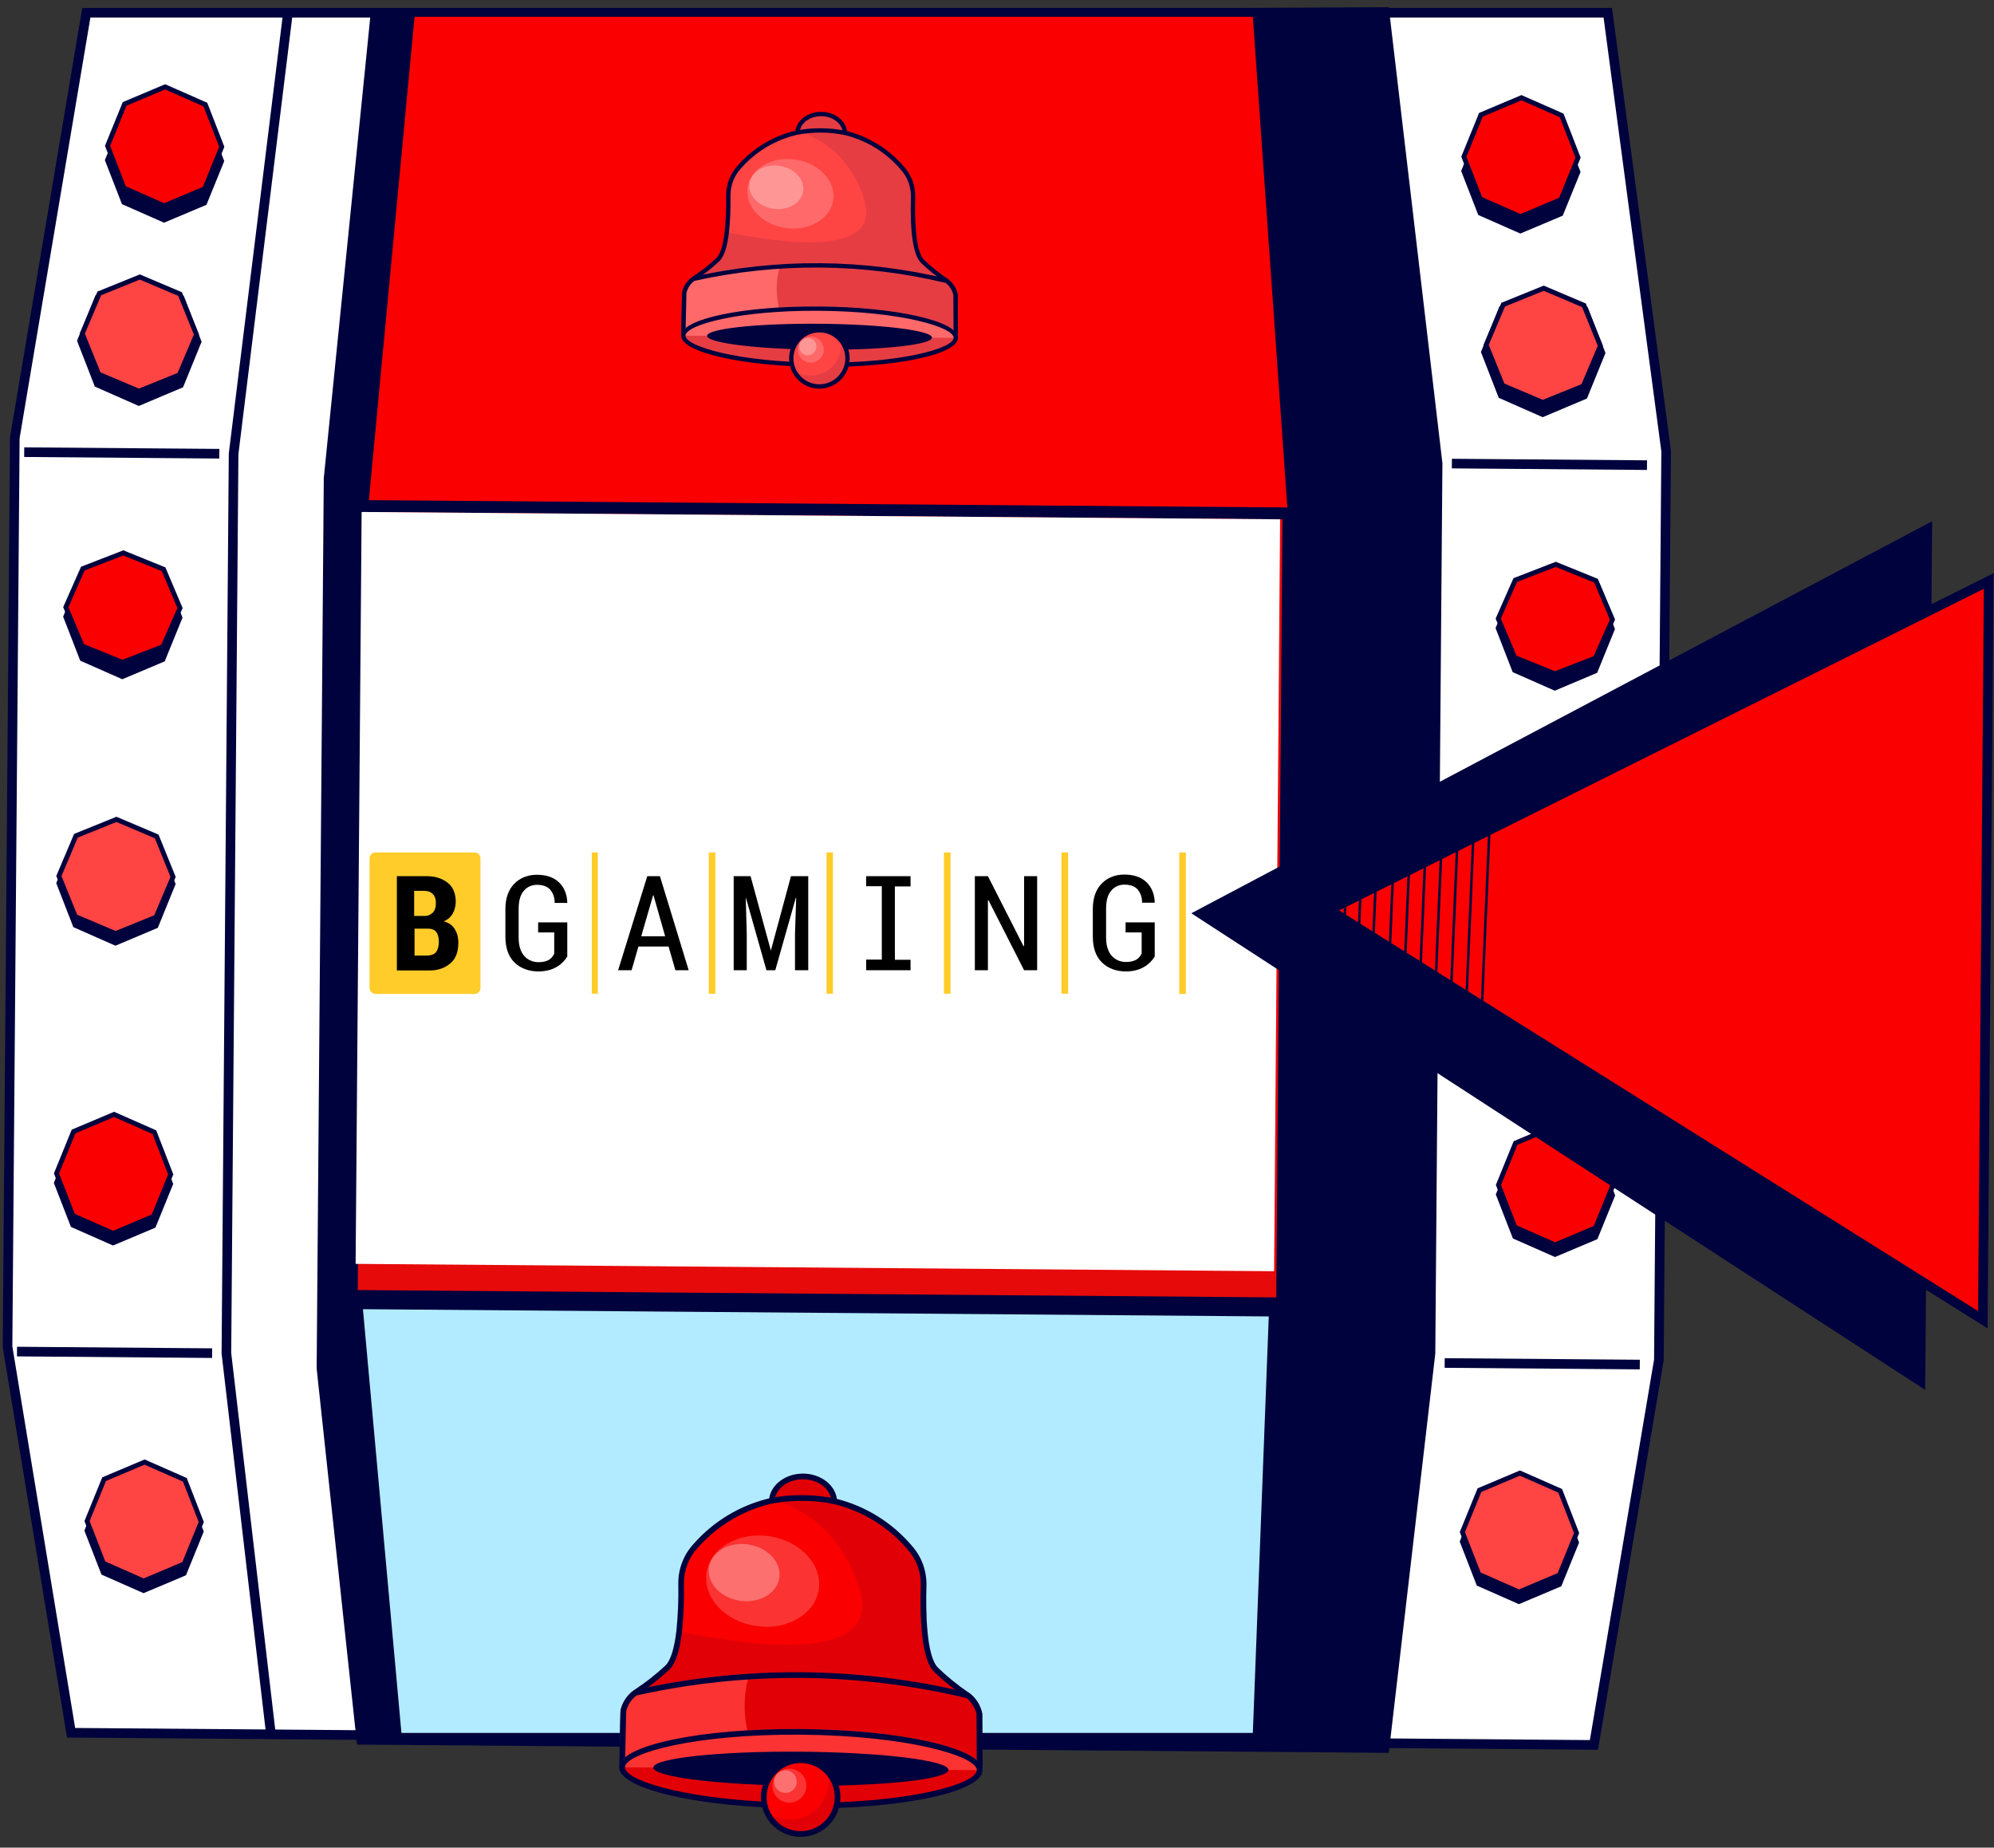
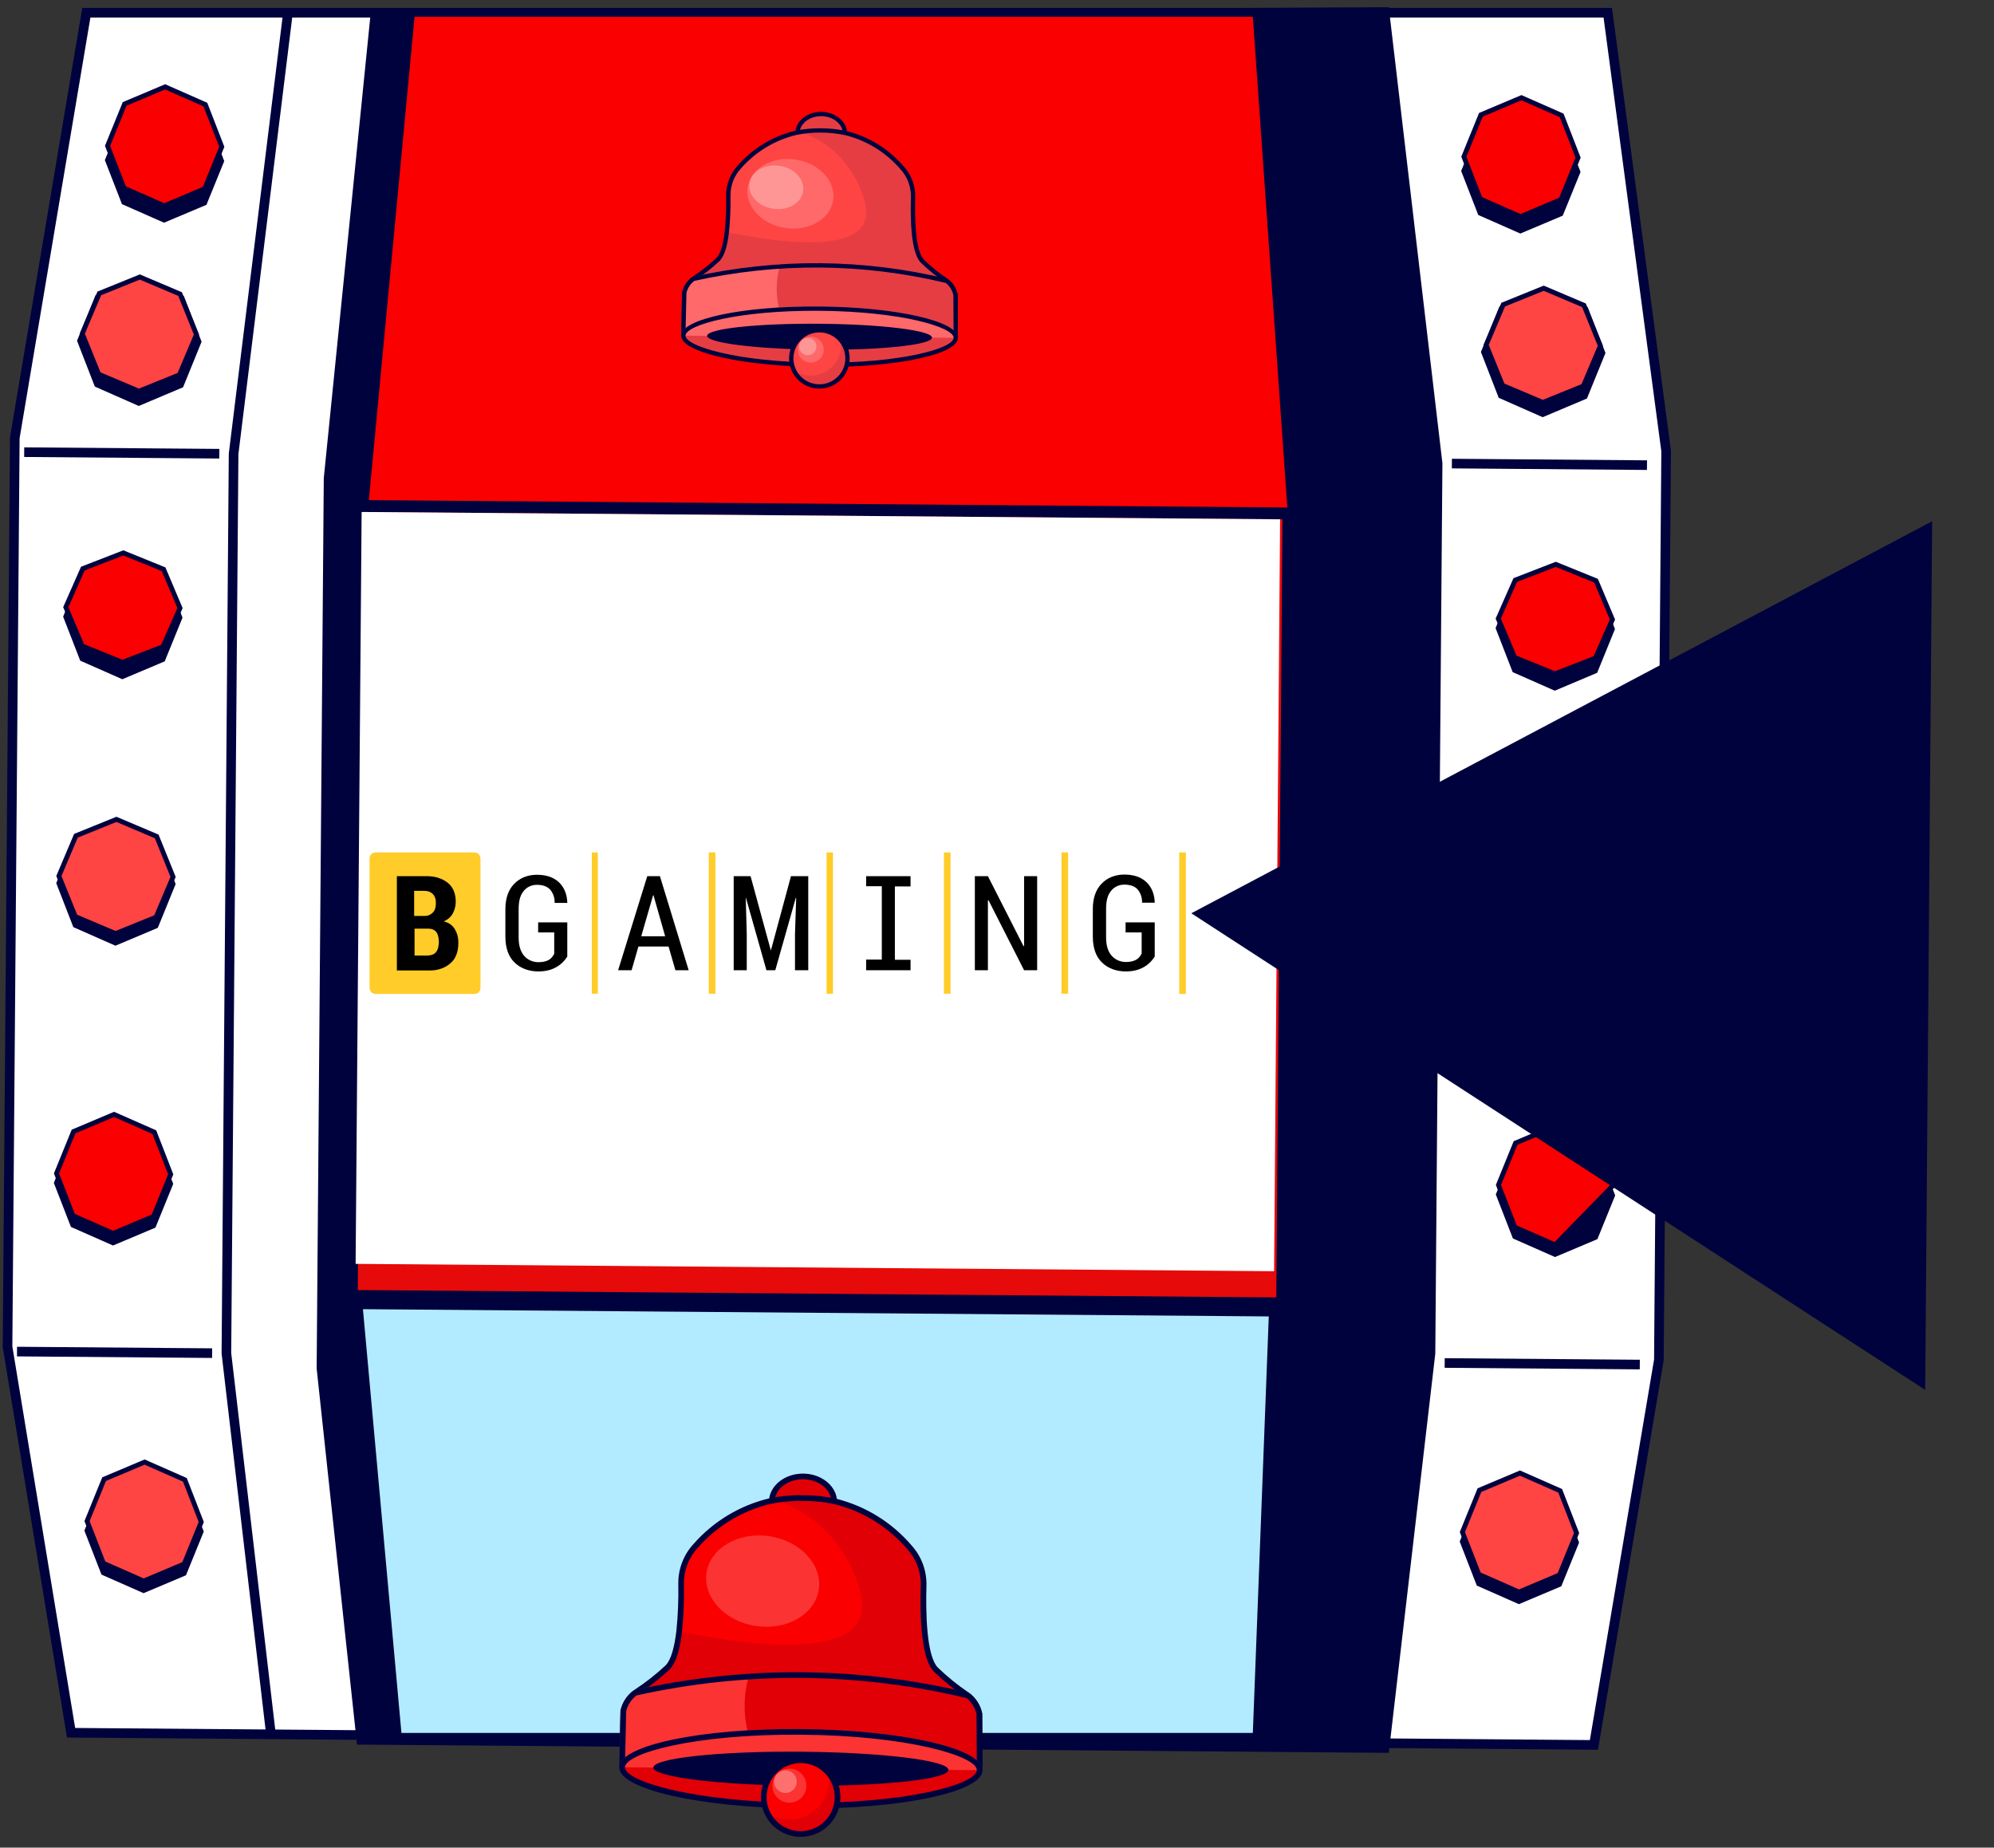
<svg xmlns="http://www.w3.org/2000/svg" width="545" height="505" viewBox="0 0 545 505" fill="none">
  <rect x="0" y="0" width="545" height="505" fill="#333333" stroke="none" />
  <path d="M4.045 119.665L23.598 3.475L439.438 3.475L455.39 123.275L453.403 371.71L435.651 476.932L19.425 473.603L2.058 368.1L4.045 119.665Z" fill="white" stroke="#00023D" stroke-width="2.629" />
  <path d="M89.809 130.757L102.524 4.682L378.409 3.295L392.926 126.678L390.98 369.91L378.41 477.775L98.758 475.538L87.863 373.989L89.809 130.757Z" fill="#00023D" stroke="#00023D" stroke-width="2.629" />
  <path d="M100.818 136.698L113.308 4.595L342.427 4.595L351.854 138.706L100.818 136.698Z" fill="#FA0000" />
  <path d="M108.528 133.507L119.205 6.702L334.846 6.702L342.895 135.381L108.528 133.507Z" fill="#FA0000" />
  <path d="M97.79 352.605L99.491 139.94L350.528 141.948L348.827 354.613L97.79 352.605Z" fill="#E60A0A" />
  <path d="M97.197 345.447L98.841 139.935L349.877 141.943L348.233 347.455L97.197 345.447Z" fill="white" />
  <path d="M108.519 474.966L97.76 356.508L348.146 358.511L343.691 474.966L108.519 474.966Z" fill="#B2EBFF" stroke="#00023D" stroke-width="2.629" />
  <path d="M78.772 2.912L63.847 124.046L61.88 369.879L74.055 474.04" stroke="#00023D" stroke-width="2.629" />
  <path d="M4.649 369.421L57.978 369.848" stroke="#00023D" stroke-width="2.629" />
  <path d="M6.615 123.588L59.944 124.014" stroke="#00023D" stroke-width="2.629" />
  <path d="M396.827 126.709L450.155 127.136" stroke="#00023D" stroke-width="2.629" />
  <path d="M394.861 372.542L448.19 372.969" stroke="#00023D" stroke-width="2.629" />
  <path d="M38.206 77.014L49.204 81.864L53.683 93.397L49.02 104.857L37.946 109.53L26.947 104.68L22.468 93.147L27.131 81.687L38.206 77.014Z" fill="#00023D" stroke="#00023D" stroke-width="2.629" />
  <path d="M38.216 75.712L49.216 80.371L53.699 91.444L49.04 102.444L37.967 106.927L26.967 102.268L22.484 91.195L27.143 80.195L38.216 75.712Z" fill="#FF4444" stroke="#00023D" stroke-width="1.314" />
  <path d="M45.105 27.638L56.103 32.488L60.583 44.021L55.919 55.481L44.845 60.155L33.846 55.304L29.367 43.772L34.03 32.312L45.105 27.638Z" fill="#00023D" stroke="#00023D" stroke-width="1.314" />
  <path d="M45.135 23.737L56.134 28.587L60.613 40.12L55.95 51.58L44.875 56.254L33.877 51.403L29.397 39.871L34.061 28.411L45.135 23.737Z" fill="#FA0000" stroke="#00023D" stroke-width="1.314" />
  <path d="M31.162 307.197L42.16 312.048L46.639 323.581L41.976 335.04L30.901 339.714L19.903 334.864L15.424 323.331L20.087 311.871L31.162 307.197Z" fill="#00023D" stroke="#00023D" stroke-width="1.314" />
  <path d="M31.817 225.253L42.815 230.103L47.295 241.636L42.631 253.096L31.557 257.77L20.558 252.919L16.079 241.387L20.742 229.927L31.817 225.253Z" fill="#00023D" stroke="#00023D" stroke-width="1.314" />
  <path d="M33.701 152.422L44.699 157.273L49.178 168.805L44.515 180.265L33.441 184.939L22.442 180.089L17.963 168.556L22.626 157.096L33.701 152.422Z" fill="#00023D" stroke="#00023D" stroke-width="1.314" />
  <path d="M39.507 402.22L50.506 407.071L54.985 418.603L50.322 430.063L39.247 434.737L28.249 429.887L23.769 418.354L28.433 406.894L39.507 402.22Z" fill="#00023D" stroke="#00023D" stroke-width="1.314" />
  <path d="M39.528 399.621L50.526 404.471L55.006 416.004L50.342 427.464L39.268 432.137L28.269 427.287L23.79 415.754L28.453 404.294L39.528 399.621Z" fill="#FF4444" stroke="#00023D" stroke-width="1.314" />
  <path d="M31.182 304.596L42.181 309.446L46.66 320.979L41.996 332.438L30.922 337.112L19.924 332.262L15.444 320.729L20.108 309.269L31.182 304.596Z" fill="#FA0000" stroke="#00023D" stroke-width="1.314" />
  <path d="M31.827 223.952L42.827 228.612L47.31 239.685L42.65 250.685L31.577 255.168L20.577 250.508L16.094 239.435L20.754 228.435L31.827 223.952Z" fill="#FF4444" stroke="#00023D" stroke-width="1.314" />
  <path d="M33.711 151.122L44.713 155.591L49.2 166.204L44.544 176.744L33.472 181.037L22.471 176.568L17.984 165.955L22.64 155.415L33.711 151.122Z" fill="#FA0000" stroke="#00023D" stroke-width="1.314" />
  <path d="M421.917 80.082L410.842 84.756L406.179 96.216L410.658 107.748L421.656 112.599L432.731 107.925L437.394 96.465L432.915 84.932L421.917 80.082Z" fill="#00023D" stroke="#00023D" stroke-width="2.629" />
  <path d="M421.926 78.781L410.853 83.264L406.194 94.264L410.677 105.337L421.677 109.997L432.75 105.513L437.409 94.513L432.926 83.441L421.926 78.781Z" fill="#FF4444" stroke="#00023D" stroke-width="1.314" />
  <path d="M415.808 30.603L404.734 35.276L400.07 46.736L404.55 58.269L415.548 63.119L426.623 58.446L431.286 46.986L426.806 35.453L415.808 30.603Z" fill="#00023D" stroke="#00023D" stroke-width="1.314" />
  <path d="M415.839 26.7L404.765 31.374L400.101 42.834L404.581 54.366L415.579 59.217L426.654 54.543L431.317 43.083L426.838 31.55L415.839 26.7Z" fill="#FA0000" stroke="#00023D" stroke-width="1.314" />
  <path d="M425.278 310.348L414.203 315.022L409.54 326.482L414.019 338.015L425.018 342.865L436.092 338.191L440.756 326.731L436.276 315.199L425.278 310.348Z" fill="#00023D" stroke="#00023D" stroke-width="1.314" />
-   <path d="M425.933 228.404L414.859 233.078L410.195 244.537L414.675 256.07L425.673 260.921L436.748 256.247L441.411 244.787L436.931 233.254L425.933 228.404Z" fill="#00023D" stroke="#00023D" stroke-width="1.314" />
  <path d="M425.215 155.552L414.141 160.226L409.477 171.686L413.957 183.219L424.955 188.069L436.03 183.395L440.693 171.936L436.214 160.403L425.215 155.552Z" fill="#00023D" stroke="#00023D" stroke-width="1.314" />
  <path d="M415.413 405.227L404.338 409.901L399.675 421.36L404.154 432.893L415.153 437.743L426.227 433.07L430.89 421.61L426.411 410.077L415.413 405.227Z" fill="#00023D" stroke="#00023D" stroke-width="1.314" />
  <path d="M415.433 402.626L404.359 407.3L399.695 418.76L404.175 430.293L415.173 435.143L426.248 430.469L430.911 419.01L426.431 407.477L415.433 402.626Z" fill="#FF4444" stroke="#00023D" stroke-width="1.314" />
-   <path d="M425.298 307.747L414.224 312.421L409.56 323.881L414.04 335.414L425.038 340.264L436.113 335.59L440.776 324.13L436.297 312.598L425.298 307.747Z" fill="#FA0000" stroke="#00023D" stroke-width="1.314" />
+   <path d="M425.298 307.747L414.224 312.421L409.56 323.881L414.04 335.414L425.038 340.264L440.776 324.13L436.297 312.598L425.298 307.747Z" fill="#FA0000" stroke="#00023D" stroke-width="1.314" />
  <path d="M425.943 227.104L414.87 231.587L410.21 242.587L414.693 253.66L425.693 258.319L436.766 253.836L441.426 242.836L436.943 231.763L425.943 227.104Z" fill="#FF4444" stroke="#00023D" stroke-width="1.314" />
  <path d="M425.226 154.253L414.155 158.546L409.499 169.086L413.985 179.699L424.987 184.168L436.058 179.876L440.714 169.336L436.227 158.723L425.226 154.253Z" fill="#FA0000" stroke="#00023D" stroke-width="1.314" />
  <path d="M328.202 249.735L526.762 144.658L524.9 377.485L328.202 249.735Z" fill="#00023D" stroke="#00023D" stroke-width="2.629" />
-   <path d="M363.332 248.716L543.56 158.796L541.945 360.712L363.332 248.716Z" fill="#FA0000" stroke="#00023D" stroke-width="2.629" />
  <g clip-path="url(#clip0_2744_134044)">
    <path d="M407.847 208.749L398.147 437.623" stroke="#00023D" stroke-width="0.675" />
    <path d="M352.378 209.921L342.678 438.795" stroke="#00023D" stroke-width="0.675" />
    <path d="M403.719 204.528L394.019 433.402" stroke="#00023D" stroke-width="0.675" />
-     <path d="M348.249 205.701L338.549 434.575" stroke="#00023D" stroke-width="0.675" />
    <path d="M399.592 200.308L389.892 429.182" stroke="#00023D" stroke-width="0.675" />
    <path d="M344.123 201.48L334.423 430.354" stroke="#00023D" stroke-width="0.675" />
    <path d="M395.465 196.089L385.765 424.963" stroke="#00023D" stroke-width="0.675" />
    <path d="M339.996 197.26L330.296 426.134" stroke="#00023D" stroke-width="0.675" />
    <path d="M391.338 191.869L381.638 420.743" stroke="#00023D" stroke-width="0.675" />
    <path d="M335.868 193.04L326.168 421.914" stroke="#00023D" stroke-width="0.675" />
    <path d="M387.211 187.648L377.511 416.522" stroke="#00023D" stroke-width="0.675" />
    <path d="M331.74 188.82L322.041 417.694" stroke="#00023D" stroke-width="0.675" />
    <path d="M383.083 183.428L373.383 412.302" stroke="#00023D" stroke-width="0.675" />
    <path d="M327.613 184.6L317.914 413.474" stroke="#00023D" stroke-width="0.675" />
    <path d="M378.261 188.144L368.561 417.018" stroke="#00023D" stroke-width="0.675" />
    <path d="M322.79 189.316L313.09 418.19" stroke="#00023D" stroke-width="0.675" />
    <path d="M374.04 192.271L364.34 421.145" stroke="#00023D" stroke-width="0.675" />
    <path d="M318.571 193.444L308.872 422.319" stroke="#00023D" stroke-width="0.675" />
    <path d="M369.82 196.4L360.121 425.274" stroke="#00023D" stroke-width="0.675" />
    <path d="M314.352 197.572L304.652 426.446" stroke="#00023D" stroke-width="0.675" />
    <path d="M365.6 200.526L355.9 429.4" stroke="#00023D" stroke-width="0.675" />
    <path d="M310.131 201.698L300.431 430.572" stroke="#00023D" stroke-width="0.675" />
    <path d="M361.38 204.653L351.68 433.527" stroke="#00023D" stroke-width="0.675" />
    <path d="M305.911 205.826L296.211 434.7" stroke="#00023D" stroke-width="0.675" />
    <path d="M357.16 208.781L347.46 437.655" stroke="#00023D" stroke-width="0.675" />
    <path d="M301.691 209.953L291.992 438.827" stroke="#00023D" stroke-width="0.675" />
    <path d="M298.114 209.913L288.415 438.787" stroke="#00023D" stroke-width="0.675" />
  </g>
  <path d="M224.402 41.801C220.819 41.773 217.921 39.363 217.944 36.431C217.943 36.229 217.958 36.027 217.989 35.827C218.389 33.138 221.178 31.137 224.487 31.164C227.797 31.19 230.554 33.235 230.909 35.919C230.937 36.123 230.949 36.329 230.946 36.535C230.898 37.484 230.59 38.402 230.055 39.187C229.521 39.973 228.78 40.596 227.915 40.989C226.828 41.542 225.622 41.821 224.402 41.801Z" fill="#FF4444" />
  <path d="M224.483 31.755C227.495 31.779 230.005 33.603 230.326 36.017C230.349 36.187 230.359 36.359 230.355 36.53C230.307 37.372 230.028 38.184 229.549 38.878C229.071 39.572 228.41 40.121 227.64 40.465C226.64 40.973 225.53 41.229 224.407 41.211C221.149 41.185 218.514 39.043 218.535 36.436C218.535 36.258 218.548 36.08 218.575 35.904C218.932 33.514 221.471 31.731 224.483 31.755ZM224.492 30.573C220.864 30.544 217.843 32.801 217.406 35.729C217.371 35.96 217.353 36.193 217.353 36.426C217.327 39.688 220.486 42.361 224.398 42.393C225.714 42.413 227.015 42.111 228.187 41.513C229.148 41.07 229.968 40.372 230.558 39.495C231.149 38.618 231.487 37.596 231.537 36.54C231.541 36.306 231.527 36.073 231.495 35.842C231.105 32.907 228.121 30.602 224.492 30.573Z" fill="#00023D" />
  <path d="M186.78 91.147L187.027 79.928C187.408 78.351 188.364 76.973 189.71 76.066C192.022 74.553 194.199 72.843 196.218 70.955C197.393 69.796 198.191 67.332 198.657 63.423C198.991 60.115 199.125 56.79 199.06 53.465C199.028 50.546 200.121 47.726 202.112 45.59C206.176 40.985 211.56 37.744 217.532 36.309C219.807 35.839 222.128 35.62 224.451 35.655C226.775 35.657 229.091 35.913 231.359 36.419C237.308 37.951 242.64 41.279 246.628 45.951C248.584 48.117 249.632 50.953 249.554 53.87C249.372 60.496 249.67 68.913 252.116 71.402C254.104 73.322 256.255 75.067 258.543 76.618C259.901 77.572 260.843 79.01 261.175 80.637L261.229 91.749L186.78 91.147Z" fill="#FF4444" />
  <path opacity="0.1" d="M261.825 92.339L186.177 91.734L186.272 79.914L186.437 79.916C186.829 78.147 187.882 76.595 189.38 75.577C191.663 74.085 193.812 72.398 195.803 70.534C197.007 69.35 197.691 66.542 198.071 63.353C217.437 67.314 241.015 69.382 236.124 54.307C234.664 49.413 231.924 44.996 228.188 41.513C225.105 38.756 221.409 36.773 217.406 35.729C217.843 32.801 220.864 30.544 224.493 30.573C228.121 30.602 231.105 32.907 231.496 35.842C237.565 37.393 243.005 40.785 247.069 45.553C249.123 47.835 250.225 50.818 250.146 53.888C249.996 59.359 250.112 68.522 252.539 70.988C254.5 72.883 256.622 74.605 258.881 76.133C260.363 77.175 261.391 78.743 261.754 80.518L261.825 92.339Z" fill="#00023D" />
  <path d="M224.447 36.246C226.726 36.246 228.999 36.496 231.224 36.99C237.055 38.493 242.281 41.758 246.188 46.34C248.045 48.395 249.039 51.085 248.965 53.853C248.697 63.662 249.615 69.698 251.698 71.814C253.71 73.76 255.887 75.529 258.204 77.099C259.409 77.945 260.254 79.209 260.574 80.645L260.636 91.147L187.385 90.562L187.616 80.064C187.958 78.635 188.822 77.385 190.039 76.559C192.382 75.025 194.588 73.291 196.632 71.376C197.907 70.121 198.762 67.543 199.245 63.488C199.581 60.157 199.716 56.809 199.651 53.461C199.622 50.693 200.659 48.019 202.548 45.995C206.529 41.475 211.806 38.293 217.662 36.884C219.893 36.425 222.169 36.211 224.447 36.246ZM224.457 35.065C222.089 35.029 219.725 35.251 217.406 35.727C211.312 37.181 205.819 40.487 201.68 45.19C199.589 47.439 198.44 50.404 198.469 53.474C198.535 56.772 198.402 60.071 198.071 63.353C197.691 66.542 197.007 69.35 195.803 70.534C193.812 72.398 191.663 74.085 189.38 75.577C187.881 76.595 186.829 78.147 186.437 79.915L186.177 91.734L261.825 92.339L261.754 80.518C261.39 78.743 260.363 77.175 258.881 76.133C256.622 74.605 254.5 72.883 252.539 70.988C250.112 68.521 249.996 59.359 250.146 53.888C250.225 50.818 249.123 47.835 247.068 45.553C243.005 40.785 237.565 37.393 231.495 35.842C229.184 35.328 226.824 35.067 224.457 35.065Z" fill="#00023D" />
  <path d="M186.781 91.148L187.028 79.928C187.384 78.443 188.258 77.132 189.493 76.233C212.321 71.113 236.02 71.303 258.764 76.787C260.004 77.739 260.86 79.107 261.174 80.638L261.228 91.743L186.781 91.148Z" fill="#FF4444" />
  <path opacity="0.1" d="M261.825 92.34C261.862 87.766 244.953 83.93 224.067 83.763C222.117 83.748 220.19 83.768 218.31 83.812C217.376 83.84 216.454 83.868 215.544 83.908C214.633 83.948 213.734 83.988 212.847 84.04C211.963 80.137 212.118 76.071 213.296 72.247C214.278 72.184 215.248 72.132 216.194 72.093L217.601 72.033C218.31 72.003 219.008 71.985 219.694 71.979C219.989 71.969 220.285 71.96 220.58 71.962C221.822 71.937 223.015 71.934 224.162 71.944C235.908 72.038 247.605 73.48 259.022 76.241C260.431 77.28 261.404 78.804 261.754 80.519L261.825 92.34Z" fill="#00023D" />
  <path opacity="0.2" d="M212.847 84.039C197.426 84.968 186.207 88.011 186.177 91.734L186.437 79.916C186.813 78.203 187.816 76.693 189.249 75.683C197.162 73.909 205.203 72.76 213.296 72.246C212.117 76.07 211.963 80.137 212.847 84.039Z" fill="white" />
  <path d="M224.152 73.125C235.725 73.22 247.249 74.631 258.503 77.332C259.55 78.17 260.28 79.34 260.573 80.65L260.636 91.148L187.385 90.562L187.616 80.065C187.928 78.758 188.68 77.599 189.747 76.783C201.04 74.265 212.582 73.038 224.152 73.125ZM224.162 71.943C212.419 71.854 200.706 73.109 189.249 75.683C187.816 76.693 186.813 78.203 186.437 79.916L186.177 91.734L261.825 92.34L261.754 80.518C261.404 78.804 260.43 77.28 259.022 76.241C247.604 73.479 235.908 72.037 224.162 71.943Z" fill="#00023D" />
  <path d="M223.94 99.72C244.503 99.884 261.2 96.578 261.234 92.335C261.268 88.091 244.626 84.518 224.063 84.354C203.5 84.189 186.803 87.496 186.769 91.739C186.735 95.982 203.377 99.555 223.94 99.72Z" fill="#FF4444" />
  <path opacity="0.1" d="M261.825 92.34C261.789 96.914 244.821 100.478 223.935 100.311C203.049 100.144 186.141 96.309 186.178 91.735L261.825 92.34Z" fill="#00023D" />
  <path opacity="0.2" d="M261.824 92.339L186.177 91.734C186.214 87.16 203.181 83.596 224.067 83.763C244.953 83.93 261.861 87.765 261.824 92.339Z" fill="white" />
  <path d="M224.057 84.945C246.425 85.124 260.666 89.439 260.642 92.33C260.619 95.221 246.312 99.308 223.944 99.129C201.576 98.95 187.336 94.635 187.359 91.744C187.382 88.853 201.689 84.766 224.057 84.945ZM224.067 83.763C203.178 83.596 186.214 87.165 186.177 91.734C186.14 96.304 203.045 100.144 223.935 100.311C244.824 100.478 261.788 96.909 261.824 92.339C261.861 87.77 244.956 83.93 224.067 83.763Z" fill="#00023D" />
  <path d="M223.977 94.992C205.578 94.845 194.484 92.975 193.85 91.739C194.503 90.627 205.626 88.935 224.024 89.082C242.423 89.229 253.517 91.1 254.152 92.335C253.499 93.447 242.376 95.139 223.977 94.992Z" fill="#00023D" />
  <path d="M224.02 89.674C239.479 89.798 249.844 91.144 252.876 92.269C249.826 93.345 239.442 94.526 223.982 94.402C208.523 94.278 198.159 92.932 195.126 91.807C198.176 90.731 208.561 89.55 224.02 89.674ZM224.03 88.492C207.057 88.356 193.285 89.834 193.269 91.792C193.254 93.751 207.001 95.448 223.973 95.584C240.945 95.72 254.717 94.242 254.733 92.284C254.749 90.325 241.002 88.628 224.03 88.492Z" fill="#00023D" />
  <path d="M223.893 105.631C228.136 105.665 231.603 102.253 231.637 98.01C231.671 93.767 228.259 90.299 224.016 90.266C219.773 90.231 216.305 93.644 216.272 97.887C216.238 102.13 219.65 105.597 223.893 105.631Z" fill="#FF4444" />
  <path opacity="0.1" d="M232.228 98.014C232.21 99.974 231.497 101.865 230.216 103.349C228.934 104.833 227.168 105.813 225.23 106.116C223.293 106.418 221.312 106.023 219.639 105C217.966 103.978 216.71 102.394 216.096 100.532C217.451 101.752 219.171 102.49 220.988 102.631C222.806 102.771 224.619 102.308 226.146 101.311C227.672 100.314 228.826 98.841 229.429 97.121C230.031 95.4 230.048 93.529 229.476 91.798C230.351 92.578 231.05 93.536 231.524 94.608C231.999 95.68 232.239 96.841 232.228 98.014Z" fill="#00023D" />
  <path d="M224.01 90.856C225.413 90.867 226.781 91.294 227.941 92.082C229.101 92.871 230.001 93.986 230.527 95.286C231.054 96.586 231.183 98.013 230.898 99.387C230.613 100.76 229.928 102.018 228.928 103.002C227.928 103.986 226.659 104.651 225.282 104.914C223.904 105.177 222.479 105.025 221.187 104.478C219.896 103.931 218.795 103.013 218.026 101.84C217.256 100.668 216.851 99.293 216.862 97.891C216.879 96.011 217.641 94.214 218.982 92.895C220.322 91.576 222.13 90.843 224.01 90.856ZM224.02 89.674C222.383 89.661 220.78 90.133 219.412 91.031C218.044 91.93 216.973 93.213 216.335 94.72C215.697 96.227 215.52 97.889 215.826 99.497C216.132 101.104 216.909 102.585 218.056 103.751C219.204 104.917 220.672 105.717 222.275 106.049C223.877 106.381 225.542 106.231 227.059 105.617C228.576 105.003 229.876 103.953 230.796 102.599C231.716 101.246 232.214 99.65 232.227 98.014C232.245 95.819 231.39 93.708 229.851 92.144C228.312 90.58 226.214 89.691 224.02 89.674Z" fill="#00023D" />
  <path opacity="0.2" d="M227.73 54.708C228.5 49.542 223.89 44.574 217.433 43.612C210.976 42.649 205.118 46.056 204.347 51.222C203.577 56.387 208.187 61.355 214.644 62.318C221.101 63.28 226.96 59.873 227.73 54.708Z" fill="white" />
  <path opacity="0.3" d="M219.509 52.282C219.991 49.044 217.101 45.93 213.054 45.326C209.006 44.723 205.333 46.858 204.851 50.096C204.368 53.334 207.258 56.449 211.306 57.052C215.353 57.656 219.026 55.52 219.509 52.282Z" fill="white" />
  <path opacity="0.2" d="M221.581 99.111C223.539 99.126 225.14 97.552 225.155 95.593C225.171 93.635 223.596 92.035 221.638 92.019C219.679 92.003 218.079 93.578 218.063 95.536C218.048 97.495 219.623 99.095 221.581 99.111Z" fill="white" />
  <path opacity="0.3" d="M220.761 97.085C222.066 97.096 223.133 96.046 223.144 94.74C223.154 93.435 222.104 92.368 220.798 92.357C219.493 92.347 218.426 93.397 218.416 94.702C218.405 96.008 219.455 97.075 220.761 97.085Z" fill="white" />
  <path d="M219.425 417.512C214.722 417.475 210.919 414.312 210.949 410.464C210.948 410.198 210.968 409.934 211.008 409.671C211.533 406.142 215.193 403.517 219.537 403.552C223.88 403.586 227.498 406.27 227.965 409.792C228.001 410.059 228.017 410.33 228.012 410.6C227.95 411.846 227.546 413.05 226.844 414.082C226.143 415.113 225.171 415.931 224.035 416.446C222.608 417.172 221.026 417.537 219.425 417.512Z" fill="#FA0000" />
  <path d="M219.531 404.327C223.484 404.359 226.778 406.752 227.2 409.92C227.23 410.144 227.243 410.369 227.238 410.594C227.175 411.699 226.809 412.765 226.18 413.675C225.552 414.586 224.685 415.306 223.675 415.758C222.362 416.425 220.905 416.761 219.432 416.737C215.155 416.702 211.698 413.892 211.726 410.47C211.725 410.236 211.742 410.003 211.778 409.772C212.247 406.636 215.579 404.296 219.531 404.327ZM219.544 402.776C214.782 402.738 210.818 405.7 210.244 409.543C210.197 409.845 210.174 410.151 210.175 410.457C210.14 414.739 214.285 418.247 219.42 418.288C221.147 418.315 222.854 417.918 224.393 417.133C225.653 416.552 226.729 415.636 227.505 414.485C228.28 413.334 228.724 411.992 228.789 410.606C228.794 410.3 228.776 409.994 228.734 409.691C228.222 405.839 224.306 402.814 219.544 402.776Z" fill="#00023D" />
  <path d="M170.051 482.274L170.375 467.55C170.874 465.48 172.13 463.672 173.895 462.482C176.93 460.496 179.788 458.252 182.436 455.774C183.98 454.254 185.026 451.02 185.638 445.89C186.076 441.548 186.253 437.184 186.166 432.821C186.125 428.989 187.559 425.288 190.172 422.485C195.506 416.441 202.572 412.188 210.409 410.304C213.396 409.688 216.441 409.4 219.49 409.446C222.54 409.449 225.58 409.785 228.556 410.45C236.363 412.459 243.361 416.827 248.595 422.959C251.163 425.801 252.538 429.523 252.436 433.352C252.197 442.047 252.588 453.094 255.798 456.361C258.407 458.881 261.229 461.171 264.232 463.206C266.015 464.459 267.251 466.346 267.687 468.48L267.758 483.064L170.051 482.274Z" fill="#FA0000" />
  <path opacity="0.1" d="M268.539 483.837L169.259 483.043L169.383 467.531L169.6 467.533C170.114 465.212 171.496 463.175 173.462 461.839C176.459 459.881 179.279 457.666 181.892 455.22C183.472 453.666 184.37 449.981 184.869 445.796C210.285 450.995 241.228 453.709 234.808 433.925C232.893 427.501 229.297 421.704 224.394 417.133C220.347 413.514 215.497 410.912 210.244 409.543C210.818 405.7 214.782 402.738 219.544 402.776C224.306 402.814 228.223 405.839 228.735 409.691C236.7 411.726 243.84 416.178 249.173 422.435C251.87 425.43 253.315 429.345 253.212 433.374C253.015 440.555 253.167 452.579 256.352 455.816C258.926 458.304 261.711 460.563 264.675 462.569C266.62 463.936 267.969 465.994 268.446 468.323L268.539 483.837Z" fill="#00023D" />
  <path d="M219.485 410.221C222.476 410.221 225.459 410.548 228.379 411.197C236.032 413.169 242.89 417.455 248.018 423.468C250.455 426.165 251.76 429.696 251.663 433.328C251.31 446.202 252.516 454.123 255.249 456.9C257.889 459.454 260.746 461.775 263.787 463.836C265.368 464.946 266.478 466.606 266.898 468.49L266.979 482.273L170.845 481.504L171.147 467.728C171.597 465.851 172.731 464.211 174.327 463.127C177.403 461.114 180.298 458.838 182.981 456.325C184.654 454.679 185.776 451.295 186.41 445.973C186.85 441.601 187.028 437.207 186.943 432.814C186.904 429.18 188.266 425.671 190.745 423.015C195.969 417.083 202.895 412.907 210.58 411.058C213.509 410.455 216.495 410.174 219.485 410.221ZM219.497 408.67C216.391 408.623 213.288 408.915 210.244 409.539C202.247 411.448 195.037 415.786 189.605 421.959C186.861 424.91 185.353 428.801 185.392 432.831C185.478 437.159 185.303 441.489 184.869 445.796C184.37 449.981 183.472 453.666 181.893 455.22C179.28 457.666 176.459 459.881 173.462 461.839C171.496 463.174 170.114 465.211 169.601 467.532L169.259 483.043L268.539 483.837L268.446 468.323C267.969 465.994 266.621 463.935 264.676 462.568C261.711 460.563 258.926 458.303 256.352 455.815C253.167 452.579 253.015 440.554 253.212 433.373C253.315 429.345 251.87 425.43 249.173 422.435C243.84 416.178 236.701 411.726 228.735 409.69C225.702 409.016 222.604 408.674 219.497 408.67Z" fill="#00023D" />
  <path d="M170.051 482.274L170.376 467.55C170.843 465.6 171.99 463.88 173.61 462.7C203.57 455.981 234.672 456.23 264.521 463.427C266.149 464.677 267.272 466.471 267.684 468.482L267.755 483.056L170.051 482.274Z" fill="#FA0000" />
  <path opacity="0.1" d="M268.538 483.838C268.586 477.835 246.396 472.802 218.985 472.582C216.426 472.562 213.897 472.588 211.43 472.646C210.204 472.683 208.994 472.72 207.799 472.772C206.604 472.825 205.425 472.877 204.261 472.946C203.099 467.824 203.303 462.487 204.85 457.468C206.138 457.385 207.411 457.318 208.652 457.266L210.499 457.187C211.43 457.148 212.345 457.125 213.245 457.116C213.633 457.104 214.021 457.092 214.409 457.095C216.038 457.061 217.605 457.058 219.11 457.07C234.525 457.194 249.876 459.086 264.86 462.711C266.708 464.074 267.985 466.074 268.445 468.324L268.538 483.838Z" fill="#00023D" />
  <path opacity="0.2" d="M204.26 472.945C184.021 474.164 169.298 478.157 169.259 483.043L169.6 467.533C170.093 465.285 171.41 463.304 173.29 461.978C183.676 459.65 194.228 458.142 204.849 457.468C203.302 462.486 203.099 467.823 204.26 472.945Z" fill="white" />
  <path d="M219.097 458.621C234.285 458.746 249.409 460.598 264.179 464.141C265.553 465.242 266.511 466.778 266.896 468.496L266.978 482.274L170.844 481.505L171.147 467.729C171.556 466.014 172.544 464.493 173.944 463.421C188.765 460.117 203.913 458.506 219.097 458.621ZM219.11 457.07C203.699 456.952 188.326 458.599 173.29 461.978C171.41 463.304 170.093 465.286 169.6 467.533L169.259 483.044L268.539 483.838L268.445 468.324C267.986 466.073 266.709 464.073 264.86 462.71C249.876 459.086 234.525 457.193 219.11 457.07Z" fill="#00023D" />
  <path d="M218.819 493.523C245.806 493.739 267.719 489.4 267.764 483.831C267.809 478.262 245.967 473.573 218.98 473.357C191.993 473.141 170.08 477.481 170.036 483.049C169.991 488.618 191.832 493.307 218.819 493.523Z" fill="#FA0000" />
  <path opacity="0.1" d="M268.538 483.838C268.49 489.841 246.222 494.518 218.812 494.299C191.401 494.08 169.211 489.047 169.259 483.043L268.538 483.838Z" fill="#00023D" />
  <path opacity="0.2" d="M268.539 483.839L169.259 483.045C169.307 477.042 191.575 472.364 218.986 472.583C246.396 472.803 268.587 477.836 268.539 483.839Z" fill="white" />
  <path d="M218.973 474.135C248.329 474.369 267.018 480.032 266.987 483.827C266.957 487.621 248.18 492.984 218.824 492.75C189.468 492.515 170.78 486.852 170.81 483.057C170.84 479.263 189.617 473.9 218.973 474.135ZM218.986 472.583C191.57 472.364 169.307 477.048 169.259 483.045C169.211 489.042 191.397 494.082 218.812 494.301C246.227 494.52 268.491 489.836 268.539 483.839C268.587 477.842 246.401 472.803 218.986 472.583Z" fill="#00023D" />
  <path d="M218.867 487.319C194.72 487.126 180.16 484.671 179.328 483.05C180.185 481.591 194.782 479.37 218.929 479.563C243.075 479.756 257.635 482.21 258.467 483.832C257.61 485.291 243.013 487.512 218.867 487.319Z" fill="#00023D" />
  <path d="M218.923 480.339C239.211 480.501 252.813 482.268 256.793 483.744C252.79 485.157 239.162 486.706 218.873 486.544C198.585 486.382 184.983 484.614 181.003 483.138C185.006 481.726 198.634 480.177 218.923 480.339ZM218.935 478.788C196.661 478.61 178.587 480.548 178.566 483.119C178.546 485.689 196.587 487.917 218.861 488.095C241.135 488.273 259.209 486.334 259.23 483.764C259.251 481.194 241.209 478.966 218.935 478.788Z" fill="#00023D" />
  <path d="M218.756 501.279C224.325 501.324 228.875 496.846 228.92 491.277C228.964 485.709 224.486 481.158 218.918 481.114C213.349 481.069 208.799 485.547 208.754 491.116C208.71 496.684 213.188 501.235 218.756 501.279Z" fill="#FA0000" />
  <path opacity="0.1" d="M229.695 491.284C229.672 493.857 228.737 496.338 227.055 498.286C225.373 500.233 223.054 501.52 220.512 501.917C217.969 502.314 215.369 501.795 213.173 500.453C210.978 499.111 209.33 497.033 208.524 494.59C210.302 496.19 212.56 497.159 214.945 497.343C217.33 497.528 219.71 496.919 221.713 495.612C223.716 494.304 225.231 492.37 226.021 490.112C226.812 487.854 226.834 485.398 226.084 483.126C227.232 484.15 228.149 485.407 228.772 486.814C229.395 488.221 229.71 489.745 229.695 491.284Z" fill="#00023D" />
  <path d="M218.911 481.89C220.752 481.905 222.547 482.465 224.07 483.5C225.592 484.535 226.773 485.998 227.464 487.704C228.155 489.41 228.324 491.283 227.951 493.086C227.577 494.888 226.677 496.54 225.365 497.831C224.053 499.122 222.388 499.995 220.58 500.34C218.771 500.684 216.901 500.485 215.206 499.767C213.511 499.049 212.067 497.845 211.057 496.306C210.047 494.767 209.515 492.963 209.53 491.123C209.552 488.655 210.553 486.297 212.312 484.566C214.07 482.836 216.444 481.873 218.911 481.89ZM218.924 480.339C216.776 480.322 214.672 480.942 212.877 482.12C211.081 483.299 209.676 484.984 208.838 486.961C208.001 488.939 207.768 491.121 208.17 493.23C208.572 495.34 209.591 497.283 211.097 498.814C212.604 500.344 214.53 501.394 216.633 501.83C218.736 502.266 220.921 502.068 222.912 501.262C224.903 500.456 226.61 499.078 227.817 497.302C229.024 495.526 229.678 493.431 229.695 491.284C229.718 488.404 228.596 485.633 226.576 483.58C224.556 481.528 221.804 480.362 218.924 480.339Z" fill="#00023D" />
  <path opacity="0.2" d="M223.793 434.45C224.803 427.671 218.753 421.152 210.279 419.888C201.806 418.625 194.117 423.096 193.106 429.875C192.096 436.654 198.146 443.174 206.62 444.437C215.093 445.701 222.782 441.229 223.793 434.45Z" fill="white" />
-   <path opacity="0.3" d="M213.002 431.266C213.636 427.017 209.843 422.93 204.531 422.138C199.219 421.346 194.399 424.149 193.765 428.398C193.132 432.648 196.924 436.735 202.237 437.527C207.549 438.319 212.369 435.516 213.002 431.266Z" fill="white" />
  <path opacity="0.2" d="M215.722 492.724C218.292 492.744 220.392 490.677 220.412 488.107C220.433 485.537 218.366 483.437 215.796 483.417C213.226 483.396 211.126 485.463 211.105 488.033C211.085 490.603 213.152 492.703 215.722 492.724Z" fill="white" />
  <path opacity="0.3" d="M214.646 490.066C216.359 490.08 217.759 488.702 217.773 486.988C217.786 485.275 216.409 483.875 214.695 483.861C212.982 483.847 211.582 485.225 211.568 486.939C211.554 488.652 212.932 490.052 214.646 490.066Z" fill="white" />
  <g clip-path="url(#clip1_2744_134044)">
    <path d="M163.399 233H161.751V271.615H163.399V233Z" fill="#FFCC29" />
    <path d="M195.534 233H193.722V271.615H195.534V233Z" fill="#FFCC29" />
    <path d="M322.312 271.67H324.124V233H322.312V271.67Z" fill="#FFCC29" />
    <path d="M291.935 233H290.122V271.615H291.935V233Z" fill="#FFCC29" />
    <path d="M227.667 233H225.909V271.615H227.667V233Z" fill="#FFCC29" />
    <path d="M259.801 233H257.988V271.615H259.801V233Z" fill="#FFCC29" />
    <path d="M176.911 239.482L168.946 265.189H172.627L174.494 258.707H182.734L184.601 265.189H188.227L180.372 239.482H176.911ZM175.263 255.906L178.504 244.7H178.614L181.8 255.906H175.263Z" fill="black" />
    <path d="M147.085 254.862V252.115H155.05V261.453C154.336 262.607 153.347 263.596 152.194 264.255C150.656 265.189 148.898 265.518 147.14 265.518C144.723 265.518 142.306 264.749 140.604 263.046C138.956 261.453 138.132 259.036 138.132 256.015V248.49C138.132 245.524 138.956 243.217 140.494 241.624C142.087 239.921 144.339 239.097 146.701 239.097C148.953 239.097 151.095 239.591 152.743 241.129C154.281 242.558 154.995 244.59 155.05 246.677V246.787H151.59C151.645 245.469 151.205 244.096 150.326 243.107C149.447 242.173 148.129 241.843 146.756 241.843C145.328 241.843 143.954 242.448 143.075 243.601C142.142 244.755 141.757 246.348 141.757 248.545V256.235C141.757 258.432 142.252 260.08 143.24 261.234C144.229 262.387 145.657 262.991 147.195 262.991C148.184 262.991 149.228 262.827 150.052 262.332C150.711 261.948 151.15 261.343 151.48 260.684V254.862H147.085Z" fill="black" />
    <path d="M216.187 239.482H220.911V265.189H217.286V255.301L217.615 245.414H217.505L211.903 265.189H209.486L203.883 245.414H203.828L204.103 255.301V265.189H200.532V239.482H205.146L210.694 259.806L216.187 239.482Z" fill="black" />
    <path d="M279.904 239.482H283.474V265.189H279.904L270.181 246.073H270.017V265.189H266.446V239.482H270.017L279.739 258.597L279.904 258.542V239.482Z" fill="black" />
    <path d="M236.731 239.482H248.871V242.283H244.586V262.332H248.871V265.189H236.731V262.277H241.016V242.228H236.731V239.482Z" fill="black" />
    <path d="M102.648 271.67H129.673C130.607 271.67 131.321 270.956 131.321 270.023V234.648C131.321 233.714 130.607 233 129.673 233H102.648C101.714 233 101 233.714 101 234.648V269.968C101 270.901 101.769 271.67 102.648 271.67Z" fill="#FFCC29" />
    <path d="M124.289 253.928C123.63 252.829 122.532 252.115 121.268 251.841C122.312 251.401 123.191 250.687 123.74 249.698C124.289 248.71 124.564 247.556 124.564 246.458C124.564 244.37 123.905 242.448 122.312 241.239C120.719 240.031 118.851 239.482 116.654 239.482H108.47V265.244H117.698C119.675 265.244 121.653 264.584 123.136 263.266C124.564 262.058 125.278 260.135 125.278 257.663C125.278 256.18 124.949 255.027 124.289 253.928ZM113.249 243.491H115.775C116.874 243.491 117.643 243.711 118.302 244.37C118.961 245.029 119.181 246.018 119.126 246.952C119.126 247.831 118.961 248.765 118.302 249.424C117.698 250.028 116.984 250.358 115.995 250.358H113.194V243.491H113.249ZM119.071 260.355C118.467 261.014 117.478 261.179 116.599 261.179H113.304V253.818H116.984C117.918 253.818 118.796 254.093 119.291 254.807C119.84 255.631 119.95 256.62 119.95 257.608C119.895 258.597 119.73 259.641 119.071 260.355Z" fill="black" />
    <path d="M307.644 254.862V252.115H315.609V261.454C314.895 262.607 313.906 263.596 312.752 264.255C311.214 265.189 309.457 265.518 307.699 265.518C305.282 265.518 302.865 264.749 301.162 263.046C299.514 261.454 298.69 259.037 298.69 256.015V248.435C298.69 245.469 299.514 243.162 301.052 241.569C302.645 239.866 304.897 239.042 307.259 239.042C309.512 239.042 311.654 239.537 313.302 241.075C314.84 242.503 315.554 244.535 315.609 246.623V246.732H312.148C312.203 245.414 311.764 244.041 310.885 243.052C310.006 242.118 308.688 241.789 307.314 241.789C305.886 241.789 304.513 242.393 303.634 243.546C302.7 244.7 302.316 246.293 302.316 248.49V256.18C302.316 258.377 302.81 260.025 303.799 261.179C304.788 262.332 306.216 262.937 307.754 262.937C308.743 262.937 309.786 262.772 310.61 262.277C311.269 261.893 311.709 261.289 312.038 260.63V254.862H307.644Z" fill="black" />
  </g>
  <defs>
    <clipPath id="clip0_2744_134044">
-       <rect width="58.638" height="153.557" fill="white" transform="matrix(-0.715 0.699 0.699 0.715 407.847 208.748)" />
-     </clipPath>
+       </clipPath>
    <clipPath id="clip1_2744_134044">
      <rect width="223.563" height="39" fill="white" transform="translate(101 233)" />
    </clipPath>
  </defs>
</svg>